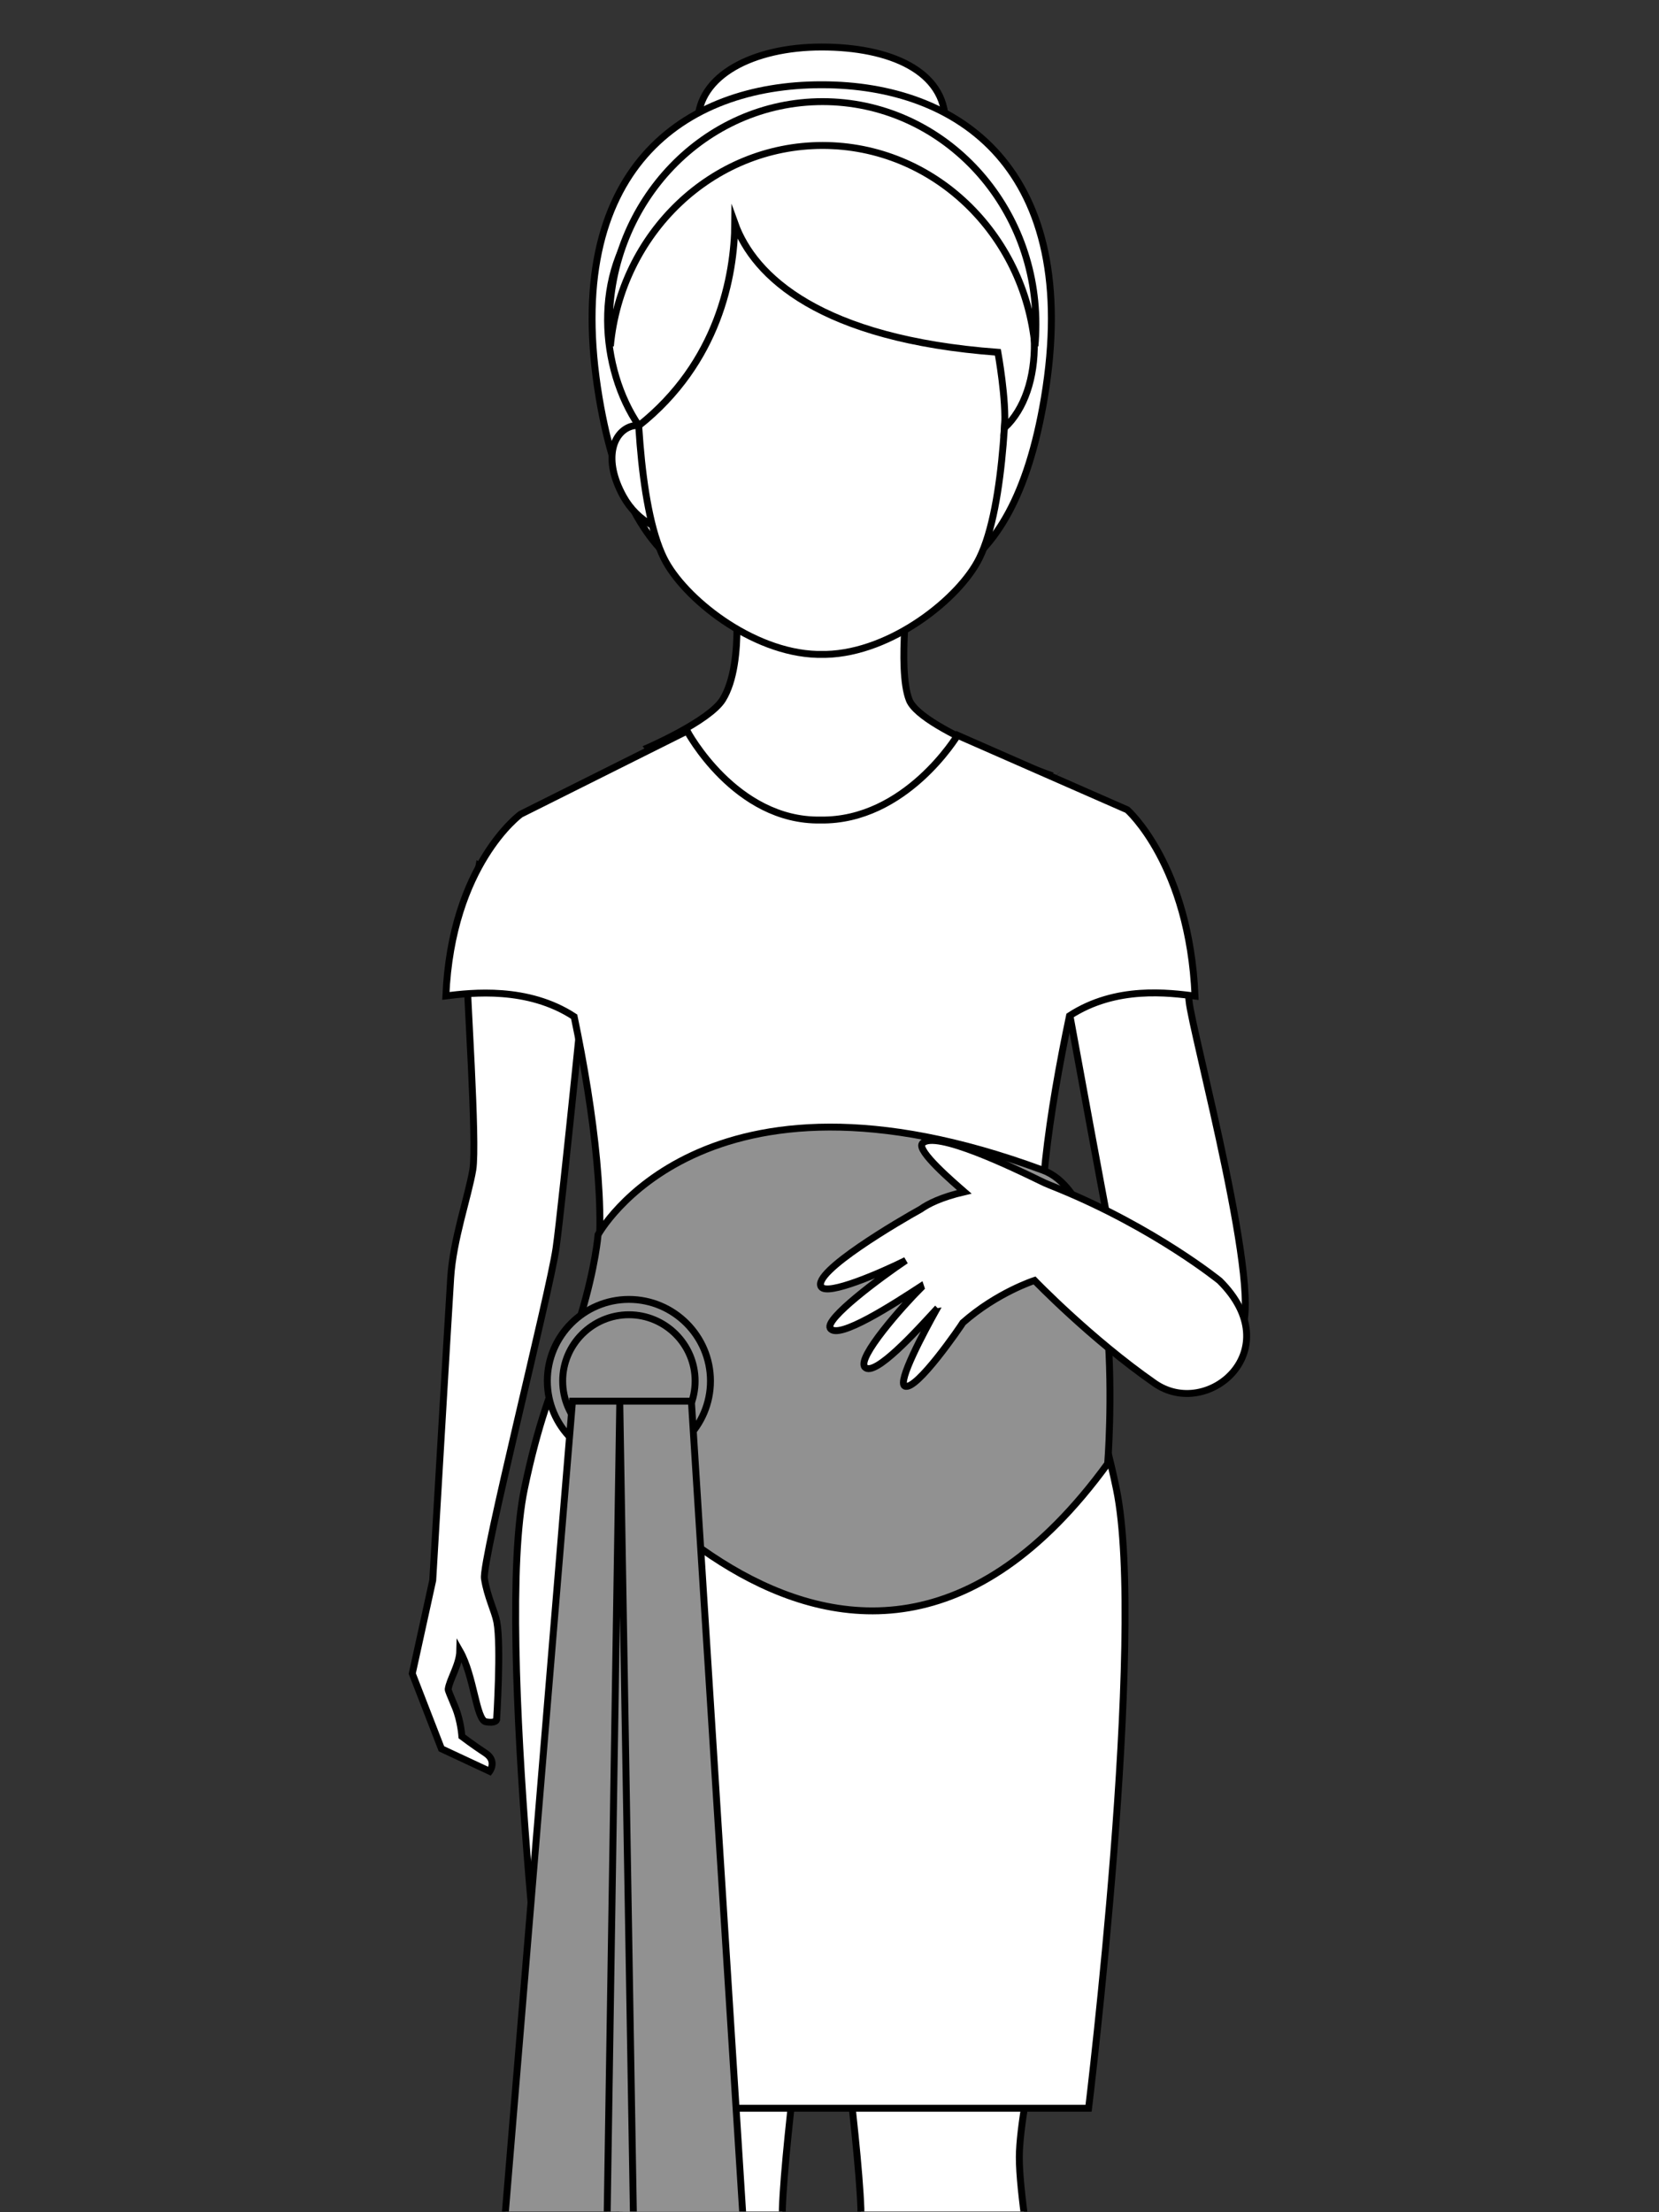
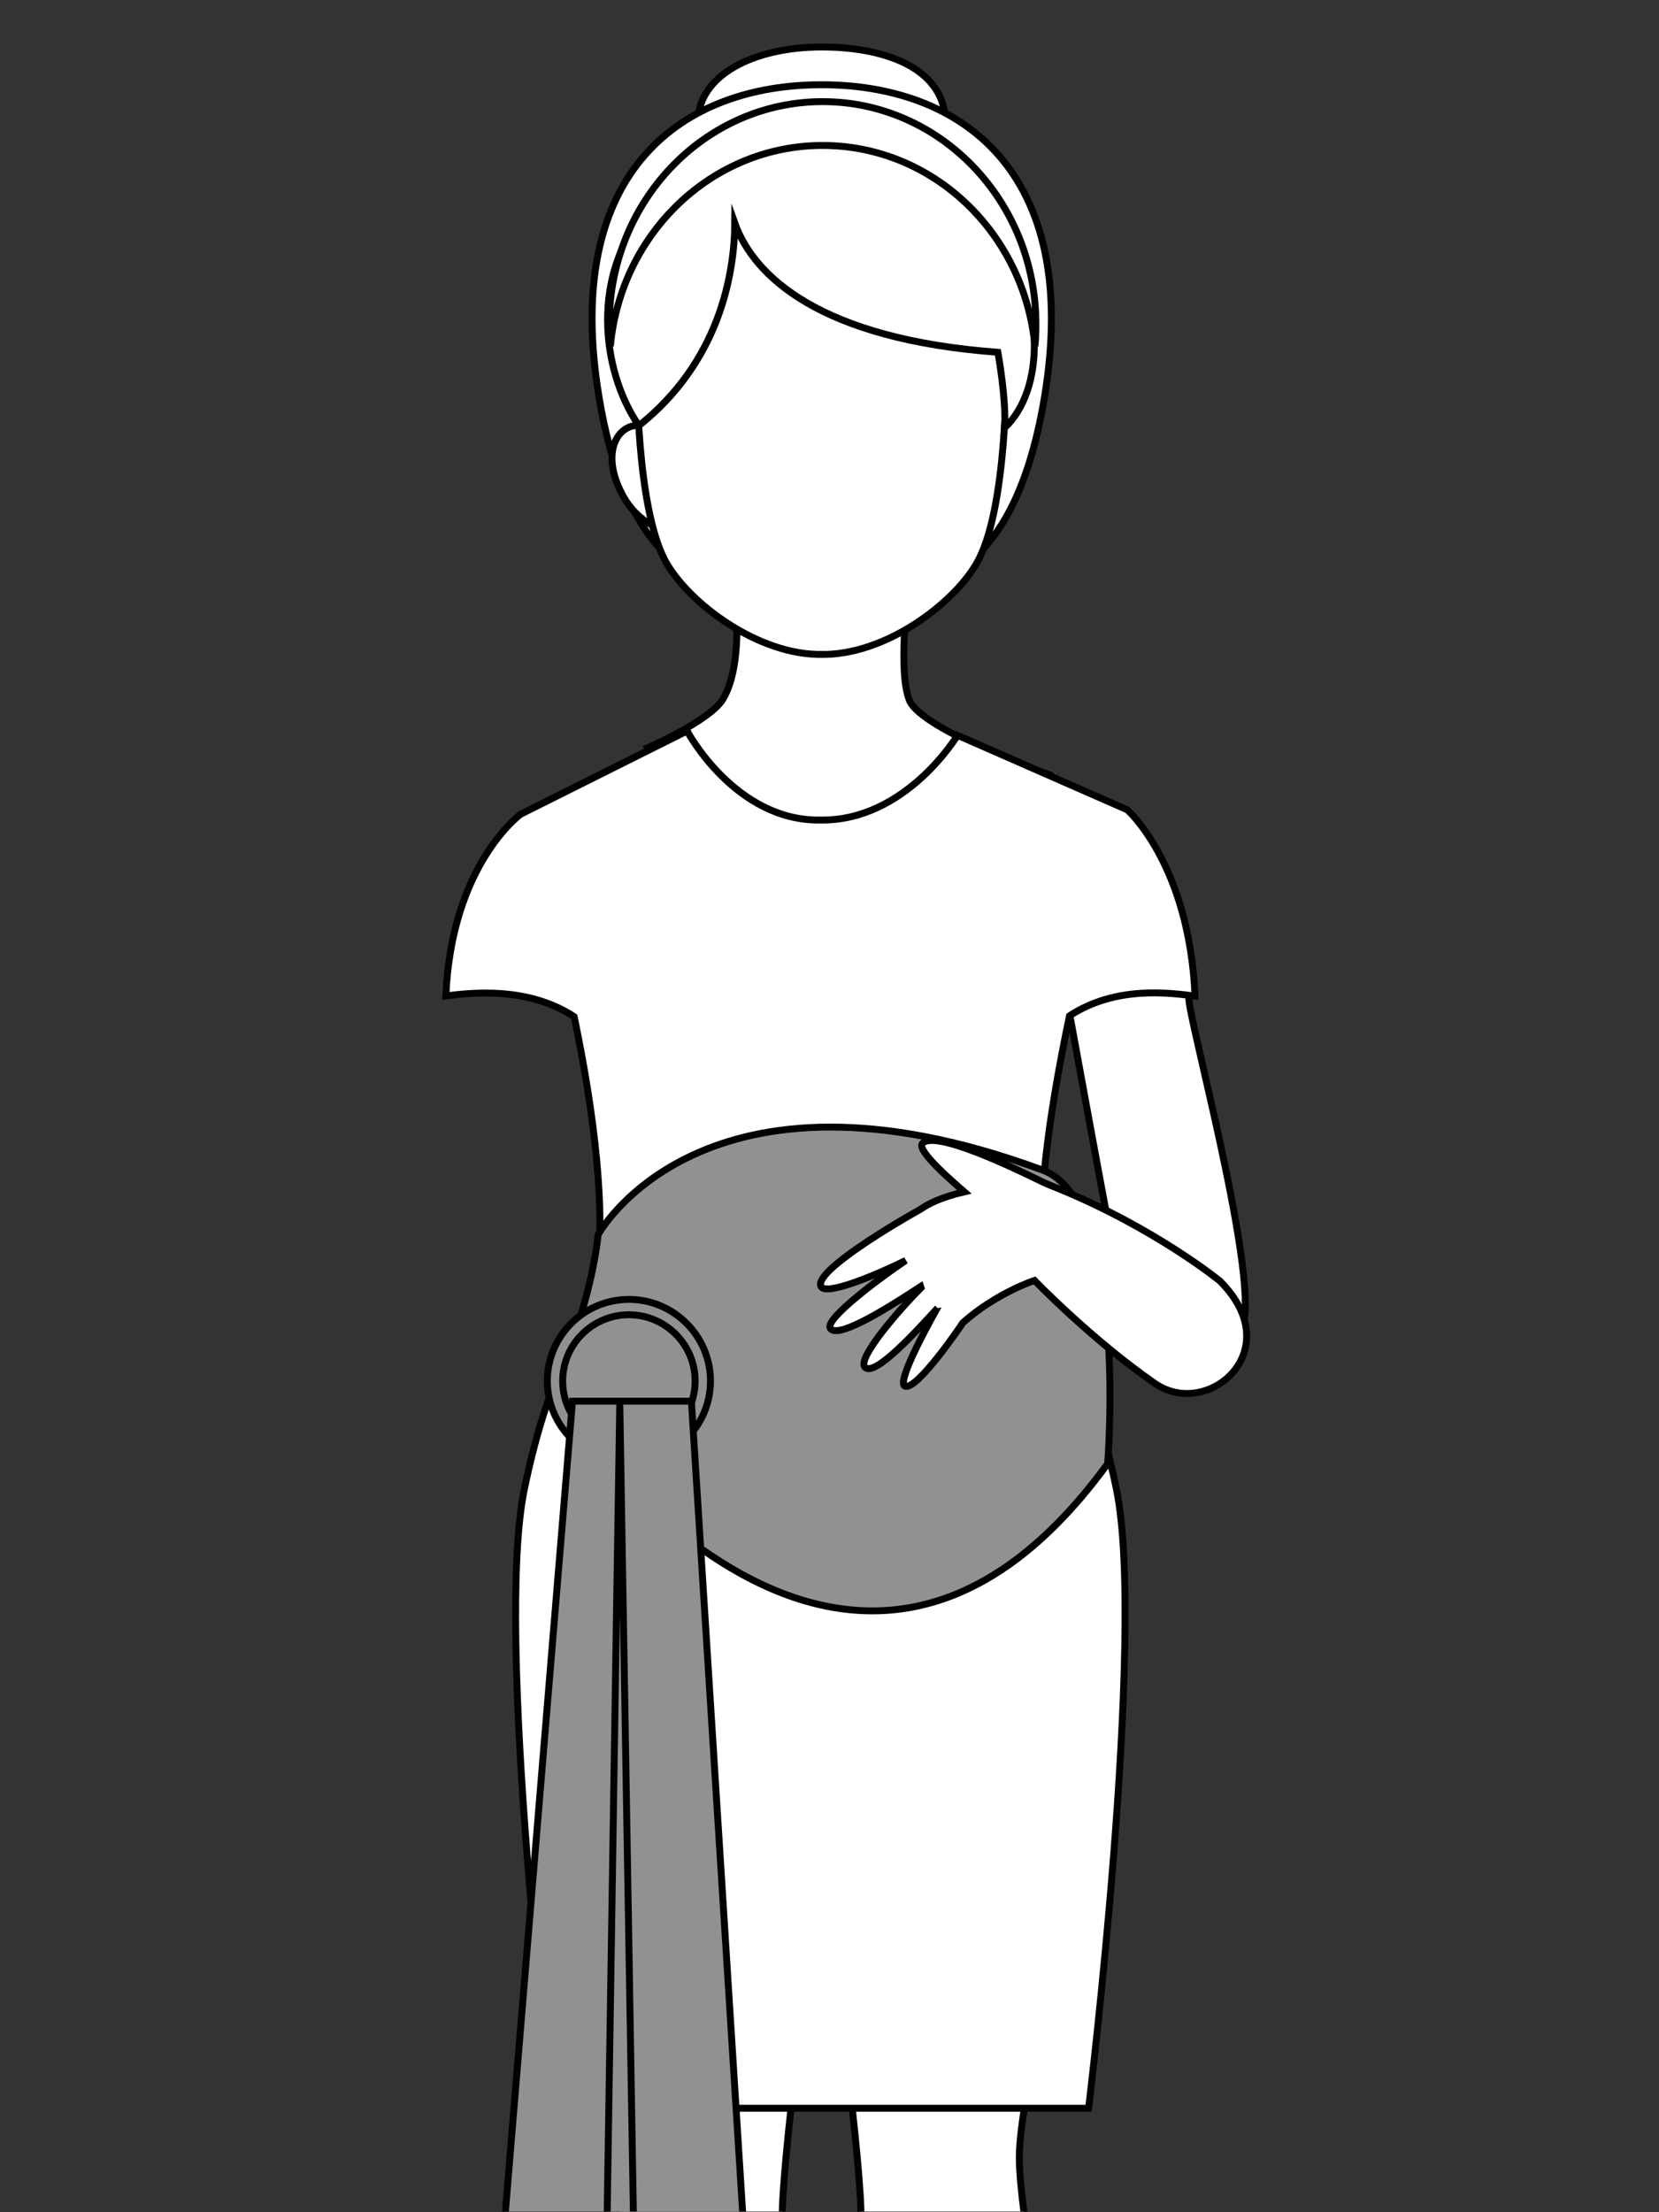
<svg xmlns="http://www.w3.org/2000/svg" xmlns:xlink="http://www.w3.org/1999/xlink" version="1.1" id="Livello_1" x="0px" y="0px" viewBox="0 0 1200 1600" style="enable-background:new 0 0 1200 1600;" xml:space="preserve">
  <rect x="0" y="0" width="1200" height="1600" fill="#333333" stroke="none" />
  <style type="text/css">
	.st0{clip-path:url(#SVGID_2_);}
	.st1{fill:#FFFFFF;stroke:#000000;stroke-width:5;stroke-miterlimit:10;}
	.st2{fill:#919191;stroke:#000000;stroke-width:5;stroke-miterlimit:10;}
</style>
  <g>
    <defs>
      <rect id="SVGID_1_" x="0.5" y="-0.5" width="1200" height="1600" />
    </defs>
    <clipPath id="SVGID_2_">
      <use xlink:href="#SVGID_1_" style="overflow:visible;" />
    </clipPath>
    <g class="st0">
      <path class="st1" d="M813.3,944.5c-6.5-28.6-44.9-240.3-44.9-240.3l77.1-48.2c0,0,12.9,47.3,14.6,68.1    c1.7,20.8,56.2,220.6,36.3,239.4C882,977.1,813.3,944.5,813.3,944.5z" />
-       <path class="st1" d="M346.5,625.9c0,0-9.1,48.2-9.1,69c0,20.8,7.8,131.5,4.6,151.1c-3.3,19.5-14.3,50.7-16,78.1    C324,956,313,1143,313,1143l-14.8,67.4l21.1,54.4l34.9,16.3c0,0,5.6-7.5-3.1-13.2c-8.7-5.7-17-12-17-12s-0.7-11-4.7-20.8    c-3.9-9.4-5.3-12.5-5.2-13.4c1-7.1,8.2-17.8,8.4-27.7c10.3,18,11.8,49.9,18.8,51.3c7,1.3,7.8-1.4,7.8-1.4s3.4-53.3,0.2-70.7    c-1.5-8-7-18.4-9-31.5c-2-13,47.2-206.7,51.8-238.9c4.2-29,24.9-234.9,24.9-234.9L346.5,625.9z" />
      <path class="st1" d="M657.7,506.3c-8.9-22.4,0.1-87.1,0.1-87.1H530.8c0,0,8.8,59.6-8.1,86.8c-9.6,15.4-53.9,34.7-53.9,34.7    l137.6,169.1l159.3-147.1C765.7,562.8,666.6,528.8,657.7,506.3z" />
      <g>
        <g>
          <path class="st1" d="M637.8,2212.9c-4-8.4-5.9-21.1-6.8-32.5c-0.8,5.9-1.6,12.1-2.6,18.2c-2.5,16.4-2.4,49,1.4,56      c6.5,12,74.9,10.3,86.6,0c6.9-6,1-55.4-3.9-83.1c-0.3,15.3-2,33.4-7.8,42.1C693.8,2230.1,646.8,2232,637.8,2212.9z" />
          <path class="st1" d="M748,1660.3c-1.8-25.9-10.8-74.7-10.7-100.2c0.1-41.8,31.1-162.8,31.1-162.8l-167.7-0.3      c0,0,20.2,148.5,22,200.3c0.4,10-3.4,41.9-5.8,66.7c-10.7,111.3,27.4,430.5,17.9,488.1c-1.1,6.6-2.3,16.9-3.8,28.3      c0.9,11.3,2.8,24,6.8,32.5c9.1,19.1,56,17.2,66.9,0.7c5.8-8.6,7.5-26.8,7.8-42.1c-1.8-10-3.4-18.3-4.3-22.7      C702.8,2121.6,755.5,1765.5,748,1660.3z" />
        </g>
        <path class="st1" d="M666.6,1616.6c0,0,0.6,0.2,1.5,0.5c0.5,0.1,1.1,0.3,1.7,0.5c0.7,0.2,1.4,0.3,2.3,0.5     c0.8,0.1,1.7,0.3,2.7,0.4c0.9,0.2,2,0.1,3,0.3c1,0,2.1,0.1,3.2,0.1c1.1-0.1,2.2,0,3.3-0.1c1.1-0.1,2.2-0.1,3.3-0.2     c1.1-0.1,2.2-0.1,3.2-0.3c1-0.2,2.1-0.2,3-0.4c1-0.2,1.9-0.3,2.7-0.4c1.7-0.2,3.1-0.5,4.2-0.6c1-0.1,1.6-0.2,1.6-0.2     s-0.5,0.3-1.4,0.9c-0.5,0.3-1,0.6-1.6,0.9c-0.6,0.3-1.4,0.7-2.2,1c-1.6,0.7-3.6,1.4-5.8,1.9c-1.1,0.3-2.2,0.5-3.4,0.7     c-1.2,0.2-2.4,0.3-3.6,0.4c-1.2,0.1-2.4,0-3.6,0c-1.2-0.1-2.3-0.3-3.5-0.4c-1.1-0.2-2.2-0.5-3.2-0.8c-1-0.3-1.9-0.7-2.7-1     c-1.6-0.8-2.9-1.6-3.7-2.3C666.9,1617,666.6,1616.6,666.6,1616.6z" />
      </g>
      <g>
        <g>
          <path class="st1" d="M550.9,2212.9c4-8.4,5.9-21.1,6.8-32.5c0.8,5.9,1.6,12.1,2.6,18.2c2.5,16.4,2.4,49-1.4,56      c-6.5,12-74.9,10.3-86.6,0c-6.9-6-1-55.4,3.9-83.1c0.3,15.3,2,33.4,7.8,42.1C494.9,2230.1,541.8,2232,550.9,2212.9z" />
          <path class="st1" d="M440.6,1660.3c1.8-25.9,10.8-74.7,10.7-100.2c-0.1-41.8-31.1-162.8-31.1-162.8l167.7-0.3      c0,0-20.2,148.5-22,200.3c-0.4,10,3.4,41.9,5.8,66.7c10.7,111.3-27.4,430.5-17.9,488.1c1.1,6.6,2.3,16.9,3.8,28.3      c-0.9,11.3-2.8,24-6.8,32.5c-9.1,19.1-56,17.2-66.9,0.7c-5.8-8.6-7.5-26.8-7.8-42.1c1.8-10,3.4-18.3,4.3-22.7      C485.8,2121.6,433.2,1765.5,440.6,1660.3z" />
        </g>
-         <path class="st1" d="M522.1,1616.6c0,0-0.4,0.5-1.2,1.1c-0.8,0.7-2.1,1.5-3.7,2.3c-0.8,0.4-1.7,0.8-2.7,1c-1,0.3-2.1,0.6-3.2,0.8     c-1.1,0.2-2.3,0.4-3.5,0.4c-1.2,0-2.4,0.1-3.6,0c-1.2-0.1-2.4-0.1-3.6-0.4c-1.2-0.2-2.3-0.4-3.4-0.7c-2.2-0.5-4.1-1.2-5.8-1.9     c-0.8-0.3-1.6-0.7-2.2-1c-0.6-0.3-1.2-0.7-1.6-0.9c-0.9-0.5-1.4-0.9-1.4-0.9s0.6,0,1.6,0.2c1,0.1,2.4,0.4,4.2,0.6     c0.9,0.1,1.8,0.2,2.7,0.4c1,0.1,2,0.2,3,0.4c1,0.2,2.1,0.2,3.2,0.3c1.1,0.1,2.2,0.2,3.3,0.2c1.1,0.1,2.2,0,3.3,0.1     c1.1,0,2.2,0,3.2-0.1c1-0.1,2-0.1,3-0.3c1-0.1,1.8-0.3,2.7-0.4c0.8-0.2,1.6-0.3,2.3-0.5c0.7-0.2,1.3-0.3,1.7-0.5     C521.5,1616.8,522.1,1616.6,522.1,1616.6z" />
      </g>
      <path class="st1" d="M864.4,720.4c-4.1-95.2-49-134.7-49-134.7l-122.8-53.9c0,0-37.4,62.3-99.2,61.3c-61.7,1-96.4-64.4-96.4-64.4    l-120.4,60.2c0,0-50,36.2-54.1,131.4c18.6-2.3,59.2-7,92.8,15c14.5,69.1,23.9,145.3,15.4,189.1c-7.7,39.8-31.9,58.4-51.4,152.5    c-21.9,105.3,20.1,447.9,20.1,447.9h194h194c0,0,41.9-342.6,20.1-447.9c-19.5-94.1-43.7-112.7-51.4-152.5    c-8.5-43.8,3-120.6,17.5-189.7C807.3,712.7,845.8,718.1,864.4,720.4z" />
      <path class="st1" d="M683.8,88.5c0,30.1-40.1,54.5-89.5,54.5c-49.4,0-89.5-24.4-89.5-54.5c0-33.9,40-54.5,89.5-54.5    C643.7,34,683.8,51.3,683.8,88.5z" />
      <path class="st1" d="M594.6,61.3c-0.1,0-0.2,0-0.3,0c-0.1,0-0.2,0-0.3,0c-98.2,0-188.5,60.3-160.6,226.5    c24.1,143.4,94.4,143.7,153.6,143.7c2.5,0,4.9,0,7.4-0.1c2.5,0,4.9,0.1,7.4,0.1c59.1,0,129.5-0.3,153.6-143.7    C783.2,121.5,692.8,61.3,594.6,61.3z" />
      <path class="st1" d="M498.3,343.8c6.5,20.1,8.4,35.1-4.7,39.3c-13.1,4.2-32.5-5.6-42.7-24c-14.9-26.9-7.5-46.5,5.6-50.7    C469.6,304.1,491.9,323.7,498.3,343.8z" />
      <path class="st1" d="M727.7,236.2c-3.8-114.9-128.2-117-133.4-117c-5.1,0-129.6,2.1-133.4,117c-1.4,42.1,0.5,129.4,19.3,167.5    c14.2,28.7,63.5,68.3,110.9,69.6c1.1,0,2.1,0,3.2,0c1.1,0,2.1,0,3.2,0c47.5-1.2,96.8-40.8,110.9-69.6    C727.2,365.7,729.1,278.4,727.7,236.2z" />
      <path class="st1" d="M520.4,116.8c0,0-29.1,9.2-53.6,37c-38.5,43.7-32.8,113.1-4.7,154.1c57.5-45.7,69.1-108.2,69.4-146.5    c13.8,38.6,62,83.9,190.3,93.4c0,0,6.3,34.6,4.8,54.7C784.9,254.9,728,54.6,520.4,116.8z" />
      <path class="st1" d="M595,105.2c80.1,0,145.9,63.6,153.6,145.1c0.5-5.2,0.7-10.5,0.7-15.9c0-88.9-69.1-160.9-154.3-160.9    c-85.2,0-154.3,72-154.3,160.9c0,5.4,0.3,10.7,0.8,15.9C449.1,168.8,514.9,105.2,595,105.2z" />
      <path class="st2" d="M400.7,1010.9c0,0,207.6,312.5,400.5,47.7c0,0,15.3-189.3-47-212.3c-246.5-91.1-321.6,46.7-321.6,46.7    s-1.7,22.6-12.4,58.1C412.5,976.8,400.7,982.2,400.7,1010.9z" />
      <path class="st1" d="M882.2,926.3c0,0-46.5-37.8-116-66.4c-4.6-1.9-9.5-3.7-13.6-5.8c-17.7-8.6-77-37.5-85.5-27    c-4.2,5.2,22.5,28,30.4,34.9c-16.8,3.9-26.3,8.8-31.5,12.5c-14.5,8-79,45.6-72,56.2c4.5,6.7,43.5-10.3,61.2-19.1    c-19,12.8-58.6,42.3-54.7,49c5.4,9.1,47.1-18.2,65.4-30.1c0.1,0.3,0.2,0.6,0.3,0.9c-12.9,12.8-46.7,50.7-40.6,57.4    c7,7.7,38.7-27.7,50.9-40.9c0.1,0.1,0.2,0.2,0.3,0.2c-8,14.4-28.1,51.7-22.3,54.4c8.3,3.9,40.9-44,42-45.9    c24.7-21.8,51.8-30.5,51.8-30.5s40.9,42.4,86.8,74.3C873.5,1027.3,932.8,976.5,882.2,926.3z" />
      <g>
        <g>
          <path class="st2" d="M454.9,1057.8c-32.5,0-59-26.5-59-59c0-32.5,26.5-59,59-59s59,26.5,59,59      C513.9,1031.3,487.5,1057.8,454.9,1057.8z M454.9,950.9c-26.4,0-47.9,21.5-47.9,47.9c0,26.4,21.5,47.9,47.9,47.9      c26.4,0,47.9-21.5,47.9-47.9C502.8,972.4,481.3,950.9,454.9,950.9z" />
        </g>
        <polygon class="st2" points="552.4,1840.9 462.4,1854.3 345.6,1840.9 414.1,1013.4 500.1,1013.4    " />
        <polygon class="st2" points="448.3,1014.2 462.4,1854.3 435.3,1851.2    " />
      </g>
    </g>
  </g>
</svg>